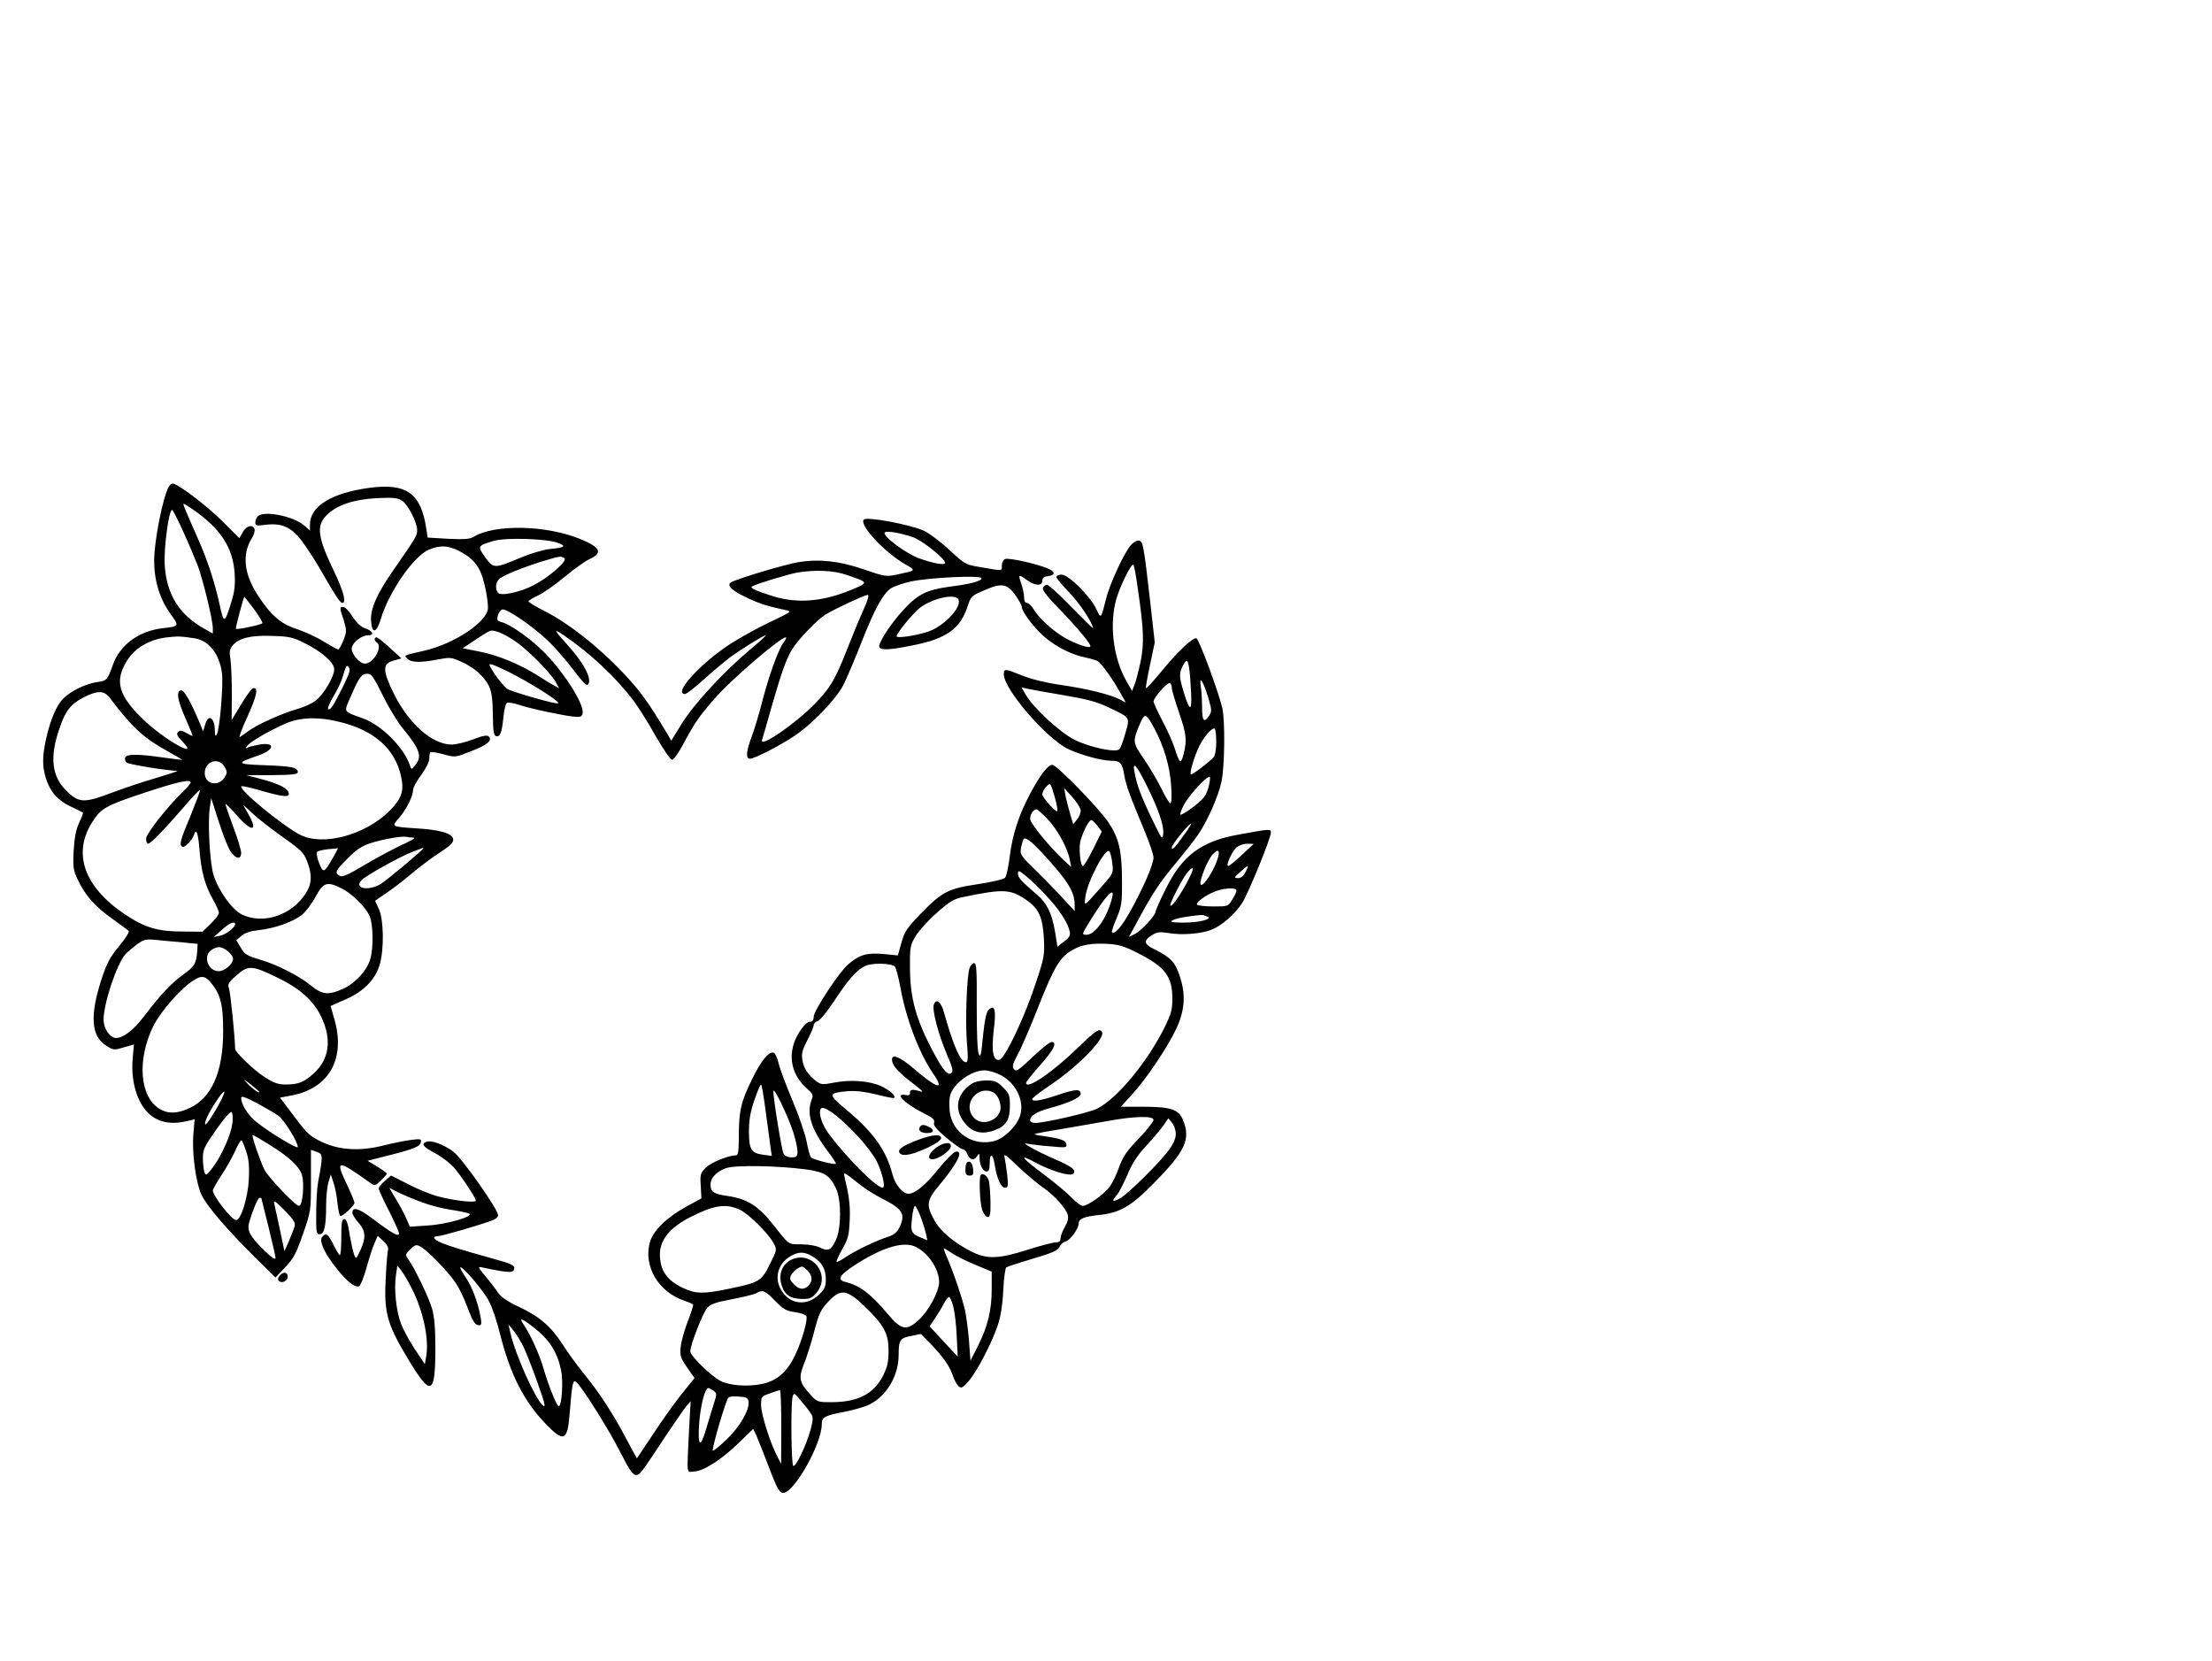
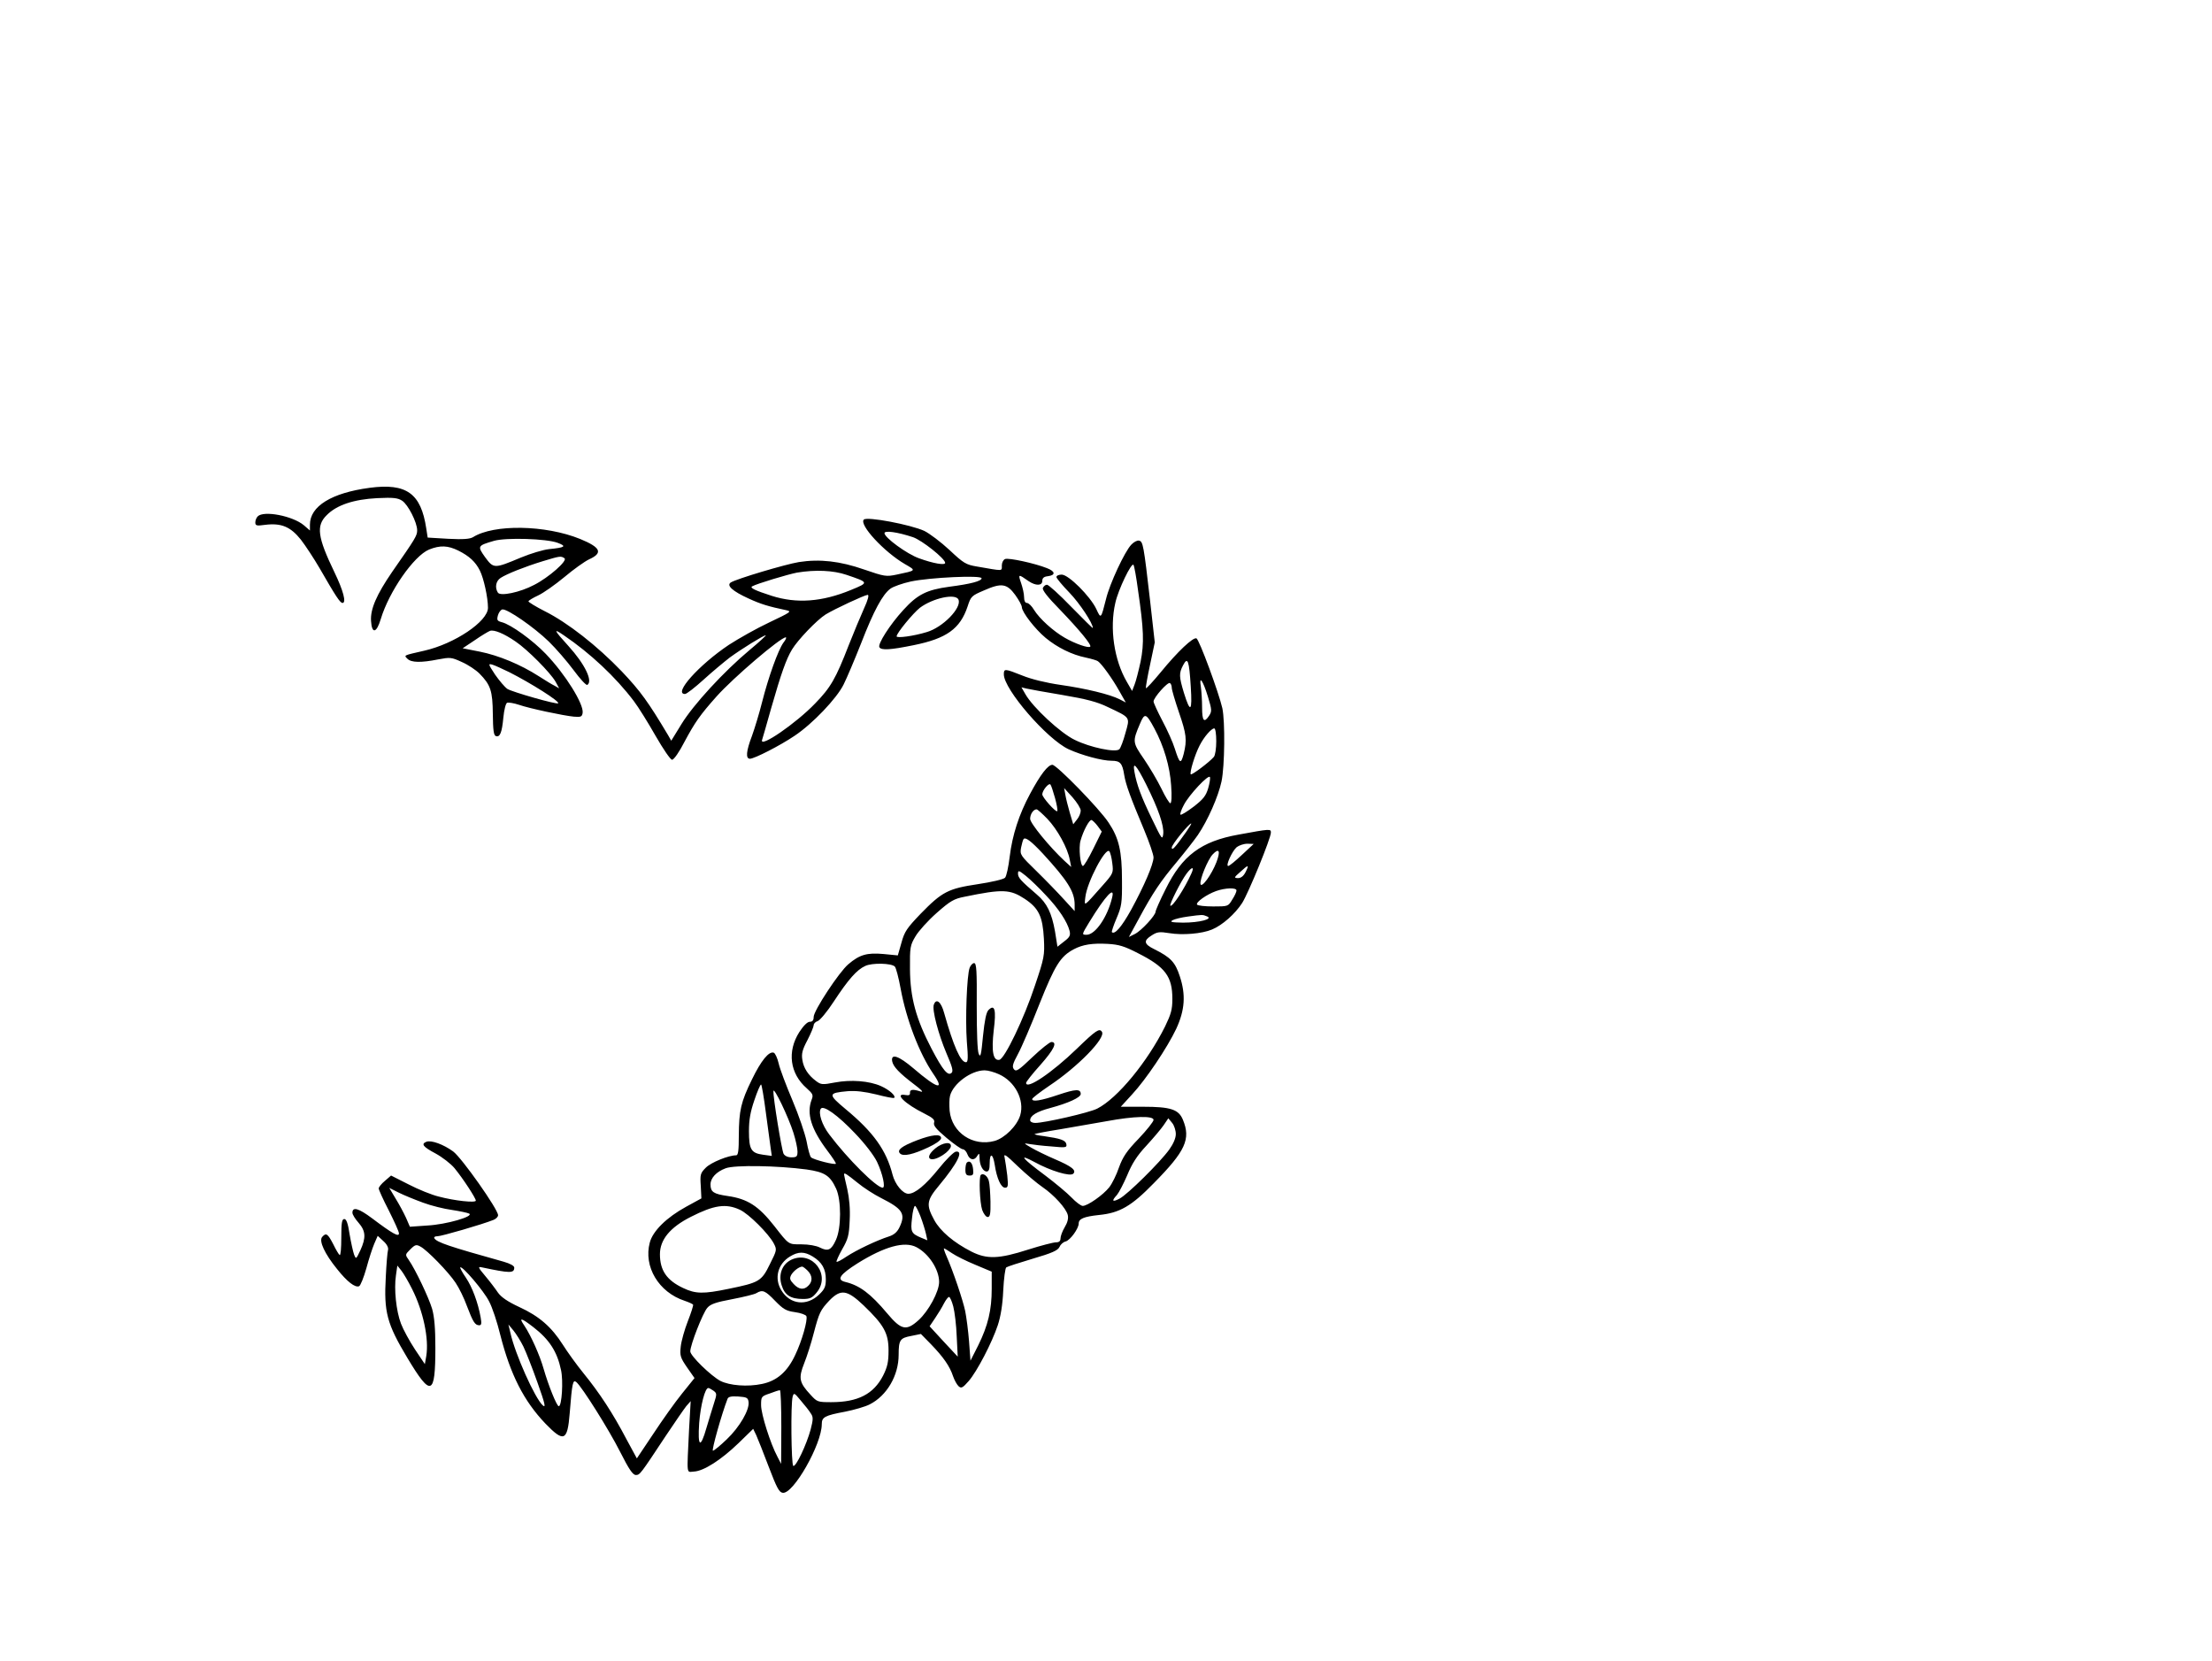
<svg xmlns="http://www.w3.org/2000/svg" version="1.0" width="289mm" height="217mm" viewBox="0 0 1093 821" preserveAspectRatio="xMidYMid meet">
  <g transform="translate(0,821) scale(0.1,-0.1)" fill="#000000" stroke="none">
-     <path d="M831 5803 c-29 -56 -71 -269 -71 -363 0 -100 27 -189 80 -263 45 -63 46 -62 -38 -72 -117 -13 -212 -83 -246 -181 -27 -75 -30 -79 -77 -85 -58 -9 -128 -42 -167 -80 -35 -34 -67 -110 -88 -209 -17 -83 -17 -125 0 -184 21 -68 58 -111 123 -142 32 -15 60 -29 61 -30 2 -1 -6 -24 -19 -51 -16 -34 -23 -74 -27 -139 -4 -82 -2 -96 22 -145 35 -74 82 -128 169 -190 39 -28 76 -55 81 -60 5 -4 -16 -38 -47 -75 -46 -55 -61 -84 -87 -163 -58 -178 -52 -280 20 -327 38 -25 40 -25 89 -11 l51 15 -6 -67 c-12 -133 32 -254 111 -298 42 -24 94 -29 157 -14 l38 9 -6 -72 c-8 -93 11 -238 40 -301 26 -56 126 -172 270 -315 l96 -94 49 52 c41 44 54 68 87 164 39 112 39 115 39 264 l0 151 29 -10 c31 -11 31 -16 6 -152 -5 -27 -9 -96 -9 -152 -1 -94 1 -103 18 -103 22 0 31 40 31 145 0 39 5 88 11 110 l12 40 13 -39 c8 -21 17 -67 20 -102 4 -35 10 -64 15 -64 14 0 69 52 69 65 0 7 -16 46 -35 86 -62 130 -53 131 113 13 22 -16 24 -16 52 11 17 16 30 31 30 34 0 4 -21 19 -47 35 l-48 29 90 23 c140 35 169 47 173 68 4 17 0 18 -49 12 -30 -4 -90 -16 -134 -27 -116 -30 -219 -24 -306 17 -59 28 -73 41 -136 125 l-71 94 58 11 c185 35 267 181 211 376 l-19 66 75 33 c89 39 146 97 168 172 22 74 20 221 -4 274 l-19 41 51 35 c29 19 86 62 127 97 41 35 106 83 143 107 53 35 67 49 65 66 -4 28 -65 46 -183 53 -123 8 -123 8 -85 51 36 41 69 107 70 139 0 11 18 45 40 74 23 31 40 65 40 80 0 15 2 29 5 32 4 3 32 -1 65 -10 58 -16 58 -16 136 15 81 31 107 54 88 73 -8 8 -30 4 -79 -15 -37 -14 -84 -25 -104 -25 -97 0 -214 104 -288 255 -55 113 -55 145 1 160 l38 11 -57 52 c-31 29 -61 52 -66 52 -12 0 -12 -17 1 -25 32 -20 -15 -105 -59 -105 -27 0 -71 54 -64 80 7 28 50 60 80 60 34 0 24 22 -15 35 -21 7 -42 27 -62 58 -16 26 -36 47 -45 47 -19 0 -19 -2 2 -66 15 -49 15 -55 -1 -98 -10 -25 -22 -46 -26 -46 -5 0 -37 18 -72 39 -35 22 -94 49 -133 62 -79 25 -129 68 -194 169 -67 103 -77 200 -30 277 12 18 18 40 15 48 -9 25 -40 17 -58 -15 l-17 -30 -83 83 c-77 77 -222 187 -247 187 -6 0 -14 -8 -20 -17z m122 -112 c136 -94 197 -188 205 -317 3 -55 0 -88 -17 -141 -32 -105 -37 -106 -56 -17 -25 114 -61 225 -107 328 -70 159 -77 176 -72 176 3 0 24 -13 47 -29z m-49 -109 c27 -59 59 -135 72 -169 26 -70 74 -268 74 -308 l0 -26 -41 23 c-126 70 -188 171 -197 317 -4 86 20 271 37 271 3 0 28 -48 55 -108z m350 -383 c25 -34 43 -65 41 -69 -5 -8 -125 -33 -131 -28 -3 4 38 158 42 158 1 0 23 -28 48 -61z m-293 -144 c70 -11 122 -78 134 -171 8 -56 -11 -279 -25 -303 -7 -12 -9 -9 -10 16 0 67 -33 88 -48 31 l-10 -33 -16 40 c-48 113 -78 166 -94 163 -24 -5 -17 -48 24 -141 19 -43 34 -80 34 -83 0 -3 -13 3 -30 13 -23 13 -32 15 -42 5 -9 -9 -5 -20 22 -47 90 -93 -92 10 -195 110 -121 117 -141 187 -82 285 39 65 107 107 193 119 57 7 77 7 145 -4z m540 -22 c88 -44 149 -97 149 -131 0 -37 -53 -126 -92 -155 -18 -14 -60 -33 -93 -42 -74 -21 -198 -77 -239 -108 -17 -13 -36 -26 -43 -30 -6 -4 11 43 39 103 47 104 55 147 25 138 -6 -2 -33 -39 -58 -81 l-46 -76 1 127 c0 70 -3 148 -7 173 -6 37 -4 50 10 68 31 37 88 52 194 48 84 -2 103 -6 160 -34z m195 -211 c-48 -98 -65 -124 -76 -117 -4 3 7 31 25 61 19 31 39 73 45 93 21 68 20 65 32 53 10 -10 3 -30 -26 -90z m193 -47 c28 -57 71 -129 96 -160 89 -108 101 -143 66 -186 -19 -23 -20 -23 -26 -4 -28 88 -140 201 -232 234 -103 38 -97 26 -59 114 41 93 51 107 81 107 19 0 31 -18 74 -105z m-1350 -12 c114 -151 170 -201 291 -268 38 -21 69 -39 67 -40 -1 -1 -42 4 -92 11 -123 18 -182 18 -188 0 -3 -8 0 -19 7 -25 10 -9 194 -39 250 -41 6 -1 -41 -16 -104 -35 -63 -18 -164 -52 -225 -75 -132 -50 -159 -49 -221 14 -70 70 -81 164 -33 303 29 88 56 123 118 155 69 36 103 36 130 1z m1146 -123 c165 -42 265 -132 295 -265 17 -75 4 -112 -59 -175 -120 -118 -327 -173 -439 -116 -86 44 -306 224 -291 240 3 3 52 -8 109 -25 107 -30 134 -31 124 -4 -9 22 -53 43 -137 65 l-72 19 128 0 c102 1 127 4 127 15 0 23 -29 29 -164 34 -140 5 -144 10 -34 47 87 30 89 70 2 54 -25 -5 -51 -12 -57 -16 -7 -4 -5 1 3 11 17 21 100 70 185 108 75 34 167 37 280 8z m-576 -221 c13 -24 13 -29 -2 -53 -31 -46 -97 -31 -97 23 0 60 71 81 99 30z m-169 -77 c0 -4 -16 -24 -36 -43 -77 -74 -184 -210 -184 -234 0 -14 5 -25 10 -25 13 0 79 69 178 183 41 48 77 86 79 83 2 -2 -19 -58 -46 -125 -52 -124 -58 -145 -42 -156 11 -6 48 30 57 57 12 38 21 15 28 -71 8 -106 27 -177 67 -247 16 -28 29 -58 29 -66 0 -8 -18 -32 -40 -53 l-41 -40 -97 1 c-123 0 -188 19 -285 84 -203 135 -262 302 -163 457 43 68 66 81 252 143 169 56 234 71 234 52z m201 -345 c26 -34 49 -35 49 -2 0 14 -18 73 -40 131 -22 59 -39 109 -37 110 2 2 27 -23 56 -56 75 -86 107 -80 55 9 l-25 45 48 -45 c26 -25 94 -77 150 -117 89 -63 103 -77 119 -119 26 -67 24 -112 -8 -161 -71 -107 -210 -152 -314 -102 -49 24 -115 116 -140 194 -19 58 -30 261 -19 333 l7 48 39 -121 c21 -66 48 -133 60 -147z m902 73 c12 0 -12 -15 -53 -33 -41 -19 -124 -63 -185 -99 -85 -51 -114 -64 -127 -57 -28 15 -22 26 40 88 44 44 70 61 115 75 65 20 155 35 175 30 8 -2 23 -4 35 -4z m-398 -97 c-45 -79 -49 -81 -70 -28 -10 26 -14 50 -9 55 5 5 29 10 54 13 25 2 47 4 48 5 2 1 -8 -19 -23 -45z m445 44 c0 -7 -178 -156 -210 -176 -60 -36 -133 -23 -96 18 20 22 188 116 253 141 54 21 53 21 53 17z m-405 -197 c50 -24 118 -90 139 -135 19 -39 21 -160 4 -216 -16 -55 -73 -118 -132 -145 -74 -34 -105 -31 -162 16 -55 45 -163 101 -244 125 -74 22 -82 27 -104 65 l-20 33 26 22 c17 15 45 24 86 28 79 9 167 40 212 75 19 16 50 56 68 90 38 71 56 77 127 42z m-525 -178 c0 -16 -45 -51 -75 -57 l-30 -6 39 35 c37 34 66 46 66 28z m-255 -90 l70 -7 -2 -35 c-5 -63 -12 -75 -71 -118 -59 -43 -110 -97 -195 -209 -49 -64 -100 -103 -135 -103 -30 0 -62 46 -62 90 0 81 65 275 108 324 9 10 35 32 56 48 36 26 44 28 100 22 34 -3 93 -9 131 -12z m219 -43 c14 -11 26 -28 26 -37 0 -26 -41 -62 -71 -62 -53 0 -79 75 -37 104 30 21 50 20 82 -5z m250 -133 c108 -52 178 -116 214 -196 51 -110 37 -206 -39 -275 -49 -44 -76 -55 -138 -55 -39 0 -59 7 -107 38 -55 36 -144 122 -144 139 0 55 -23 278 -30 297 -8 22 -4 30 38 66 58 51 75 50 206 -14z m-316 -46 c33 -49 43 -98 43 -217 0 -200 -56 -328 -165 -379 -62 -29 -108 -30 -150 -4 -98 60 -111 243 -31 407 38 76 140 193 205 231 40 25 60 17 98 -38z m222 -517 c0 -9 -37 18 -60 43 -22 24 -20 23 18 -6 23 -18 42 -35 42 -37z m-191 -44 c-28 -55 -71 -121 -76 -116 -7 8 17 59 53 113 42 64 55 65 23 3z m287 -75 c28 -21 94 -128 94 -153 0 -13 -145 75 -206 125 -40 32 -74 86 -74 118 0 11 18 5 78 -26 42 -23 91 -51 108 -64z m-229 -34 c-7 -57 -51 -157 -97 -220 -30 -39 -34 -42 -41 -25 -4 11 -8 42 -8 68 -1 44 5 57 65 143 36 52 70 91 76 88 6 -4 8 -26 5 -54z m182 -107 c99 -62 147 -106 161 -149 14 -42 4 -154 -14 -154 -18 0 -151 140 -171 179 -23 47 -65 171 -58 171 4 0 40 -21 82 -47z m-114 -34 c13 -38 16 -73 13 -138 -5 -92 -39 -201 -63 -201 -22 0 -115 120 -115 147 0 5 19 39 43 75 24 36 54 90 68 121 13 30 27 53 31 51 3 -2 14 -27 23 -55z m75 -231 c0 -2 16 -65 35 -141 19 -77 35 -146 35 -155 0 -10 -20 3 -56 38 -72 71 -86 98 -74 140 18 61 43 120 51 120 5 0 9 -1 9 -2z m164 -140 c-4 -13 -16 -45 -28 -72 l-22 -50 -22 105 c-12 57 -25 115 -28 129 -5 20 4 15 51 -32 46 -48 55 -62 49 -80z" />
-     <path d="M1825 5799 c-188 -25 -295 -91 -295 -182 l0 -29 -30 26 c-55 46 -198 74 -228 44 -7 -7 -12 -20 -12 -30 0 -16 6 -18 48 -12 80 10 126 -9 177 -73 24 -31 65 -94 92 -140 80 -139 102 -173 114 -173 20 0 4 61 -40 152 -84 174 -91 230 -38 282 49 50 134 78 249 84 81 4 103 1 124 -13 29 -19 74 -107 74 -146 0 -27 -9 -41 -124 -206 -76 -111 -108 -183 -104 -242 4 -65 27 -61 48 9 41 137 164 313 239 344 55 22 93 20 144 -5 54 -27 85 -55 107 -99 19 -38 40 -133 40 -184 0 -67 -165 -178 -315 -212 -105 -24 -101 -22 -83 -40 19 -19 67 -20 152 -3 59 11 65 11 117 -13 30 -13 69 -39 87 -57 55 -56 65 -85 66 -200 1 -79 4 -105 15 -109 20 -7 30 16 37 91 4 41 12 71 19 74 7 2 33 -2 57 -10 55 -19 221 -54 273 -59 35 -3 40 0 43 19 6 43 -85 190 -182 291 -64 67 -173 146 -218 157 -22 6 -25 10 -19 33 4 15 14 28 22 30 24 4 157 -88 230 -159 36 -35 91 -99 123 -142 31 -42 61 -75 67 -72 29 18 -12 103 -94 193 -72 79 -76 89 -22 52 130 -88 256 -206 346 -325 22 -29 70 -106 107 -171 38 -66 74 -119 82 -119 9 0 36 39 61 88 52 97 77 133 159 225 82 92 316 292 342 292 5 0 0 -12 -12 -27 -26 -37 -73 -167 -105 -293 -14 -56 -37 -131 -50 -167 -29 -76 -32 -113 -10 -113 22 0 149 65 220 113 89 59 209 185 243 254 16 32 55 124 87 205 62 160 106 241 145 269 14 10 59 26 100 35 94 20 350 32 350 16 0 -14 -52 -28 -160 -42 -111 -15 -157 -38 -227 -115 -66 -72 -128 -169 -118 -184 9 -16 55 -13 168 10 164 33 231 81 268 192 16 50 20 53 81 79 86 38 113 34 154 -22 18 -25 33 -52 33 -61 1 -25 65 -108 118 -152 57 -47 129 -83 198 -97 28 -6 55 -14 60 -18 19 -13 72 -87 105 -146 l33 -58 -31 16 c-47 24 -166 53 -292 71 -70 10 -144 28 -188 46 -88 35 -92 35 -92 6 0 -74 213 -320 320 -370 66 -30 165 -57 213 -57 42 0 53 -12 62 -70 8 -49 31 -111 99 -273 25 -60 46 -121 46 -135 -1 -35 -46 -140 -111 -259 -46 -83 -81 -124 -95 -110 -2 2 8 33 23 68 25 59 28 75 27 189 0 143 -15 208 -66 284 -45 69 -257 286 -278 286 -22 0 -59 -48 -110 -143 -55 -102 -88 -204 -101 -311 -6 -50 -16 -97 -23 -104 -7 -8 -68 -22 -135 -32 -146 -22 -176 -37 -283 -147 -67 -70 -79 -87 -94 -142 l-18 -63 -72 7 c-80 7 -117 -3 -173 -51 -45 -38 -171 -229 -171 -260 0 -17 -6 -24 -19 -24 -12 0 -31 -19 -52 -51 -61 -96 -47 -205 37 -278 30 -27 33 -33 24 -56 -26 -69 -3 -145 79 -254 23 -30 41 -58 41 -62 0 -9 -111 19 -123 31 -5 4 -15 40 -22 79 -8 39 -39 130 -70 203 -31 73 -62 155 -68 182 -6 26 -17 50 -24 53 -24 9 -63 -39 -108 -132 -55 -112 -64 -154 -65 -277 0 -74 -3 -98 -13 -98 -38 0 -124 -35 -150 -61 -27 -27 -29 -34 -25 -91 l3 -61 -75 -41 c-97 -53 -165 -120 -180 -177 -32 -119 44 -246 172 -288 21 -7 40 -16 42 -19 2 -4 -10 -41 -26 -82 -16 -41 -32 -97 -35 -125 -5 -45 -2 -55 31 -103 l37 -53 -62 -77 c-34 -42 -98 -132 -142 -199 l-81 -121 -52 96 c-66 126 -132 227 -211 324 -35 43 -81 107 -103 142 -56 88 -117 141 -215 186 -58 27 -90 49 -106 72 -12 18 -40 55 -62 81 -37 44 -38 48 -16 43 137 -29 159 -30 159 -1 0 9 -21 20 -52 29 -272 76 -331 96 -343 116 -3 6 3 10 16 10 19 0 220 58 277 81 12 5 22 15 22 23 0 29 -179 283 -222 315 -48 35 -108 57 -132 48 -28 -11 -17 -25 45 -58 33 -18 76 -51 94 -73 42 -51 105 -148 105 -160 0 -12 -104 -1 -183 20 -34 8 -101 35 -149 60 l-87 44 -30 -26 c-17 -14 -31 -31 -31 -38 0 -6 22 -55 50 -109 27 -54 50 -104 50 -113 0 -19 -31 -2 -132 74 -68 51 -98 59 -98 28 0 -9 14 -31 30 -49 36 -41 38 -74 9 -137 -21 -44 -21 -45 -31 -20 -5 14 -15 59 -22 100 -8 54 -16 75 -26 75 -12 0 -15 -18 -15 -92 0 -50 -3 -89 -8 -86 -4 2 -19 27 -32 54 -27 52 -35 58 -55 35 -16 -20 13 -83 74 -158 50 -63 89 -93 109 -85 7 3 23 43 36 89 12 45 30 100 39 121 l17 39 28 -26 c18 -16 26 -33 23 -44 -3 -9 -8 -69 -11 -132 -10 -175 5 -232 107 -402 117 -195 138 -187 138 51 0 97 -5 153 -16 192 -17 57 -83 195 -115 241 -19 27 -19 27 7 53 24 24 30 25 50 14 33 -17 139 -126 174 -179 17 -25 42 -76 56 -115 30 -79 40 -95 61 -95 11 0 12 9 7 38 -13 74 -42 151 -73 197 -18 26 -30 49 -28 51 9 10 117 -117 142 -167 16 -29 41 -105 56 -167 50 -196 116 -326 223 -438 91 -94 109 -87 120 51 12 153 16 168 33 154 28 -24 160 -233 217 -346 43 -85 62 -113 77 -113 20 0 22 3 149 195 44 66 89 131 100 145 l22 25 -8 -140 c-11 -234 -14 -210 24 -208 48 2 135 58 220 140 l73 71 15 -31 c8 -18 36 -88 62 -157 39 -102 51 -126 69 -128 52 -8 193 240 193 339 0 35 14 43 116 62 45 9 100 25 121 36 85 43 143 143 143 245 0 73 7 83 61 93 l49 10 50 -51 c61 -63 93 -109 109 -158 7 -20 19 -42 28 -50 13 -11 20 -7 49 26 41 47 115 189 144 276 14 42 24 101 27 172 3 60 10 111 15 114 5 4 64 23 131 43 96 28 124 41 132 58 5 12 18 24 30 27 23 6 65 64 65 89 0 23 25 34 100 42 103 10 161 44 271 157 157 159 184 218 144 314 -21 51 -61 64 -196 64 l-111 0 55 60 c69 74 175 232 219 325 43 93 48 168 18 259 -23 71 -45 94 -127 135 -51 25 -54 42 -12 68 26 17 38 19 87 11 66 -11 161 -3 211 18 51 21 114 77 149 131 32 51 142 320 142 348 0 19 -2 19 -160 -10 -185 -33 -279 -104 -360 -269 -28 -55 -50 -106 -50 -112 0 -18 -70 -94 -102 -110 l-30 -15 48 88 c71 132 110 189 189 283 39 47 86 107 104 133 49 72 101 190 117 265 16 77 18 296 4 362 -18 78 -114 339 -128 345 -17 6 -91 -63 -177 -168 -39 -47 -71 -82 -73 -78 -1 5 8 57 21 117 l23 109 -23 205 c-32 278 -35 294 -55 298 -9 2 -26 -7 -38 -20 -32 -33 -107 -193 -125 -269 -25 -99 -25 -99 -48 -49 -30 63 -137 170 -171 170 -14 0 -26 -5 -26 -12 0 -6 29 -41 64 -77 51 -53 116 -151 116 -175 0 -3 -48 45 -107 105 -58 60 -112 109 -120 109 -7 0 -16 -7 -20 -16 -4 -10 23 -45 84 -107 98 -102 158 -175 150 -183 -8 -9 -76 15 -126 44 -56 32 -125 94 -152 138 -11 19 -27 34 -35 34 -9 0 -14 11 -14 29 0 16 -7 47 -15 70 -15 44 -14 45 37 9 35 -24 68 -24 68 1 0 14 8 21 27 23 40 5 38 24 -4 40 -60 24 -189 52 -207 45 -9 -4 -16 -18 -16 -32 0 -29 10 -28 -123 -5 -54 9 -66 16 -135 81 -43 40 -99 82 -125 95 -68 31 -283 72 -299 56 -25 -25 100 -160 203 -220 57 -33 58 -31 -41 -52 -52 -11 -61 -9 -160 25 -120 42 -220 53 -323 37 -67 -11 -309 -83 -337 -101 -22 -15 9 -43 88 -79 61 -28 97 -39 187 -58 28 -6 21 -10 -84 -60 -62 -29 -152 -80 -200 -111 -148 -99 -277 -243 -217 -243 8 0 49 32 92 71 44 40 102 88 129 109 59 43 167 110 178 110 4 0 -32 -33 -80 -73 -127 -106 -277 -269 -336 -365 l-51 -83 -16 28 c-98 164 -136 217 -229 315 -120 125 -267 241 -382 298 -43 22 -79 44 -79 48 1 4 22 17 48 29 26 12 84 53 130 91 45 38 100 77 121 87 71 32 59 59 -43 101 -172 70 -427 74 -530 9 -15 -9 -48 -12 -123 -8 l-101 6 -7 45 c-26 174 -98 225 -280 201z m2686 -244 c44 -15 159 -106 159 -127 0 -13 -59 -3 -130 23 -59 21 -170 102 -170 124 0 14 63 6 141 -20z m-1756 -28 c45 -17 37 -23 -43 -31 -29 -3 -92 -22 -140 -42 -131 -55 -134 -55 -176 2 -39 55 -38 57 44 81 59 17 260 11 315 -10z m33 -76 c18 -11 -77 -95 -150 -132 -70 -37 -167 -57 -179 -38 -16 25 -10 58 14 73 31 20 119 55 207 82 86 26 90 27 108 15z m2835 -156 c29 -197 31 -264 13 -355 -10 -46 -23 -97 -30 -114 l-12 -31 -26 45 c-63 108 -86 264 -57 390 14 65 81 204 90 188 4 -7 14 -62 22 -123z m-1441 74 c112 -38 112 -38 22 -75 -143 -59 -268 -68 -391 -29 -84 27 -110 40 -97 47 22 13 179 60 222 68 91 15 179 11 244 -11z m87 -166 c-17 -38 -51 -119 -75 -180 -65 -168 -90 -211 -167 -290 -94 -98 -276 -223 -262 -180 2 7 23 77 45 157 49 171 74 242 103 290 29 48 123 146 166 173 44 27 192 96 208 97 8 0 1 -26 -18 -67z m467 43 c16 -41 -78 -137 -157 -160 -65 -20 -149 -31 -149 -21 0 16 81 114 115 141 64 48 178 73 191 40z m-2189 -207 c59 -40 171 -153 197 -198 l18 -33 -23 13 c-13 6 -48 28 -78 47 -90 58 -200 103 -290 121 l-86 17 60 40 c33 23 67 43 75 46 20 7 69 -13 127 -53z m3337 -223 c8 -124 -2 -133 -34 -30 -24 80 -25 96 -4 136 23 44 30 24 38 -106z m-3369 72 c107 -54 251 -145 242 -154 -7 -7 -227 56 -251 71 -13 9 -40 41 -61 71 -34 52 -35 55 -13 49 13 -4 50 -21 83 -37z m3454 -122 c19 -63 20 -71 6 -93 -25 -38 -35 -27 -35 40 0 34 -3 80 -6 102 -10 60 10 33 35 -49z m-179 45 c0 -10 16 -64 35 -120 38 -110 41 -138 24 -207 -14 -53 -20 -49 -44 26 -9 30 -37 92 -61 137 -24 46 -44 89 -44 96 0 19 70 98 81 91 5 -3 9 -13 9 -23z m-540 -36 c118 -20 172 -34 225 -60 112 -53 109 -48 86 -128 -10 -38 -24 -74 -30 -80 -18 -18 -145 9 -220 46 -70 33 -208 161 -245 227 l-19 33 24 -6 c13 -3 94 -18 179 -32z m454 -165 c47 -87 77 -189 83 -282 4 -53 2 -88 -4 -88 -5 0 -25 32 -44 72 -19 39 -58 105 -86 146 -57 83 -58 86 -20 175 23 55 30 53 71 -23z m306 -63 c0 -36 -5 -70 -12 -78 -22 -26 -109 -91 -114 -86 -7 7 20 97 44 143 22 43 58 84 72 84 6 0 10 -28 10 -63z m-346 -215 c60 -120 88 -202 84 -243 -4 -32 -7 -28 -55 72 -55 113 -76 171 -87 232 -11 58 8 39 58 -61z m306 -18 c-11 -37 -24 -54 -72 -91 -33 -25 -62 -43 -65 -39 -3 3 4 24 17 48 25 49 123 154 129 137 2 -6 -2 -31 -9 -55z m-757 -48 c9 -33 14 -62 11 -65 -7 -7 -74 68 -74 83 0 19 32 58 40 49 4 -4 14 -35 23 -67z m127 -62 c0 -12 -8 -32 -19 -45 l-18 -23 -17 57 c-9 31 -19 71 -22 89 l-6 33 41 -45 c22 -25 41 -55 41 -66z m-165 -41 c49 -51 101 -145 111 -203 l7 -35 -33 30 c-73 68 -170 186 -170 208 0 23 16 47 32 47 4 0 28 -21 53 -47z m249 -36 l20 -27 -42 -85 c-23 -47 -46 -85 -51 -85 -13 0 -22 91 -12 125 14 50 44 106 55 102 5 -2 19 -15 30 -30z m437 -29 c-55 -78 -71 -95 -71 -77 0 15 85 119 96 119 3 0 -9 -19 -25 -42z m-709 -106 c123 -134 158 -189 158 -253 l0 -32 -54 59 c-29 32 -90 95 -135 139 -79 77 -82 81 -76 115 4 19 9 38 12 42 8 14 38 -9 95 -70z m985 -7 c-32 -30 -62 -55 -68 -55 -14 0 19 73 42 93 12 9 35 17 53 17 l31 -1 -58 -54z m-641 -41 c6 -48 6 -50 -51 -114 -92 -104 -88 -102 -82 -53 9 75 99 245 118 226 5 -5 12 -32 15 -59z m515 5 c-24 -62 -74 -131 -79 -108 -4 23 36 120 60 146 32 34 40 18 19 -38z m144 -49 c-10 -20 -23 -30 -38 -30 -20 1 -20 3 11 30 41 38 46 38 27 0z m-268 -7 c-33 -74 -95 -169 -104 -159 -6 5 53 122 80 158 27 36 40 36 24 1z m-719 -108 c64 -67 106 -132 117 -176 5 -22 1 -31 -27 -52 l-33 -26 -12 75 c-16 91 -40 141 -90 183 -79 68 -93 83 -93 103 0 18 4 17 39 -11 21 -17 66 -60 99 -96z m942 24 c0 -7 -9 -27 -21 -45 -20 -34 -21 -34 -94 -34 -41 0 -76 4 -80 9 -7 12 47 50 94 67 45 16 101 18 101 3z m-1046 -42 c69 -46 88 -87 94 -197 4 -81 2 -94 -44 -230 -54 -164 -150 -363 -176 -368 -31 -6 -40 41 -28 146 13 102 5 131 -26 100 -11 -11 -19 -50 -27 -128 -9 -93 -12 -109 -21 -89 -7 15 -10 107 -10 237 1 174 -1 212 -13 212 -7 0 -17 -10 -22 -23 -14 -37 -22 -253 -14 -364 7 -81 6 -103 -4 -103 -27 0 -62 80 -108 243 -15 56 -39 75 -51 42 -10 -25 23 -148 62 -240 28 -65 35 -88 26 -97 -18 -18 -43 11 -100 120 -76 146 -105 251 -106 392 -1 109 1 118 27 162 15 26 62 78 105 116 68 60 86 70 138 80 189 39 225 37 298 -11z m431 6 c-23 -96 -83 -183 -126 -183 -25 0 -24 1 13 62 80 131 129 183 113 121z m469 -92 c33 -13 -37 -31 -118 -31 -57 1 -67 3 -52 12 11 6 45 14 75 18 74 10 73 10 95 1z m-341 -182 c135 -68 170 -115 170 -226 0 -53 -7 -76 -36 -136 -87 -175 -235 -355 -335 -406 -38 -20 -261 -71 -307 -71 -14 0 -25 6 -25 13 0 23 32 43 100 61 89 24 150 52 150 69 0 26 -25 25 -111 -4 -86 -29 -129 -36 -129 -21 0 5 38 34 85 66 140 93 279 235 260 266 -12 20 -30 8 -124 -83 -124 -120 -251 -205 -251 -169 0 5 31 45 70 88 68 77 86 114 55 114 -8 0 -51 -34 -94 -75 -68 -65 -80 -73 -91 -60 -10 13 -7 26 20 76 18 33 66 145 106 247 77 193 104 235 169 270 45 24 93 31 168 27 56 -3 84 -12 150 -46z m-1202 -66 c6 -6 19 -55 29 -110 28 -152 92 -319 161 -420 59 -85 21 -75 -98 27 -73 62 -112 75 -105 35 5 -27 36 -59 107 -113 36 -27 50 -41 35 -37 -40 13 -55 11 -54 -6 1 -11 -5 -14 -22 -11 -59 11 -3 -44 94 -92 42 -21 52 -31 47 -45 -4 -14 11 -32 62 -75 37 -31 73 -56 80 -56 8 0 18 -11 23 -25 11 -29 35 -33 49 -7 9 14 10 13 11 -11 0 -36 17 -67 35 -67 11 0 15 12 15 40 0 55 16 50 25 -7 10 -67 31 -113 51 -113 15 0 16 8 11 60 -4 33 -10 73 -13 88 -6 23 4 17 67 -44 41 -39 95 -84 120 -101 57 -39 117 -105 125 -138 4 -16 -1 -37 -15 -60 -12 -20 -21 -45 -21 -56 0 -13 -7 -19 -22 -19 -13 0 -75 -16 -138 -36 -146 -47 -204 -48 -280 -10 -88 45 -154 101 -184 156 -41 75 -38 97 23 170 93 112 124 175 83 168 -10 -2 -48 -39 -83 -83 -66 -82 -118 -125 -151 -125 -28 0 -66 47 -78 94 -31 121 -94 210 -233 325 -87 73 -87 79 11 88 40 3 83 -2 141 -16 46 -12 86 -20 89 -17 9 10 -23 39 -65 58 -58 26 -149 33 -228 18 -62 -12 -69 -11 -93 7 -39 29 -62 64 -68 105 -5 30 0 50 25 97 17 33 31 67 31 74 0 8 9 17 19 20 11 3 48 47 81 98 71 108 113 156 155 175 34 16 129 14 146 -3z m514 -532 c81 -36 128 -128 106 -203 -16 -53 -77 -113 -127 -127 -107 -29 -211 41 -222 149 -2 27 -2 60 2 74 15 60 104 126 171 126 17 0 48 -9 70 -19z m-1151 -193 c11 -79 21 -158 24 -177 l5 -34 -44 6 c-58 8 -69 26 -69 116 0 57 7 96 27 154 14 42 29 77 33 77 3 0 14 -64 24 -142z m136 -97 c11 -35 20 -76 20 -92 0 -25 -4 -29 -30 -29 -18 0 -33 7 -39 18 -9 18 -52 278 -50 309 1 25 74 -127 99 -206z m305 -3 c49 -51 93 -109 108 -140 28 -59 43 -128 28 -128 -30 0 -172 141 -264 263 -36 47 -55 106 -42 127 12 20 85 -32 170 -122z m1475 67 c0 -8 -33 -50 -74 -93 -59 -61 -78 -90 -97 -142 -12 -36 -34 -80 -48 -98 -30 -38 -107 -92 -131 -92 -9 0 -34 19 -55 41 -22 23 -81 72 -130 109 -117 87 -136 111 -54 67 80 -44 177 -73 192 -58 17 17 -7 36 -91 72 -42 18 -95 44 -117 57 -38 22 -38 23 -10 18 17 -3 65 -9 109 -12 72 -7 78 -6 75 11 -4 20 -29 28 -112 40 -27 3 -47 8 -45 10 2 2 59 13 128 24 69 12 172 30 230 40 135 25 230 27 230 6z m110 -70 c0 -20 -12 -48 -32 -76 -45 -63 -207 -223 -246 -243 -36 -19 -41 -12 -13 18 10 12 33 56 51 98 23 56 48 96 94 145 34 37 73 83 86 102 l23 34 19 -23 c10 -12 18 -37 18 -55z m-1825 -175 c90 -13 116 -30 146 -95 26 -57 26 -194 -1 -253 -23 -51 -39 -58 -79 -38 -17 9 -55 16 -91 16 -66 0 -61 -4 -135 91 -78 99 -132 134 -231 148 -69 10 -84 20 -84 57 0 32 29 63 75 80 45 17 257 13 400 -6z m251 -65 c30 -25 83 -59 117 -76 107 -54 123 -78 91 -145 -11 -23 -27 -37 -52 -45 -62 -20 -160 -67 -209 -99 -25 -17 -47 -29 -50 -26 -2 2 10 30 28 62 29 50 34 69 37 143 3 57 -2 109 -12 154 -9 38 -16 70 -16 73 0 10 13 2 66 -41z m-2147 -99 c40 -15 105 -31 143 -36 39 -6 77 -14 85 -18 25 -14 -113 -54 -207 -59 l-86 -6 -19 44 c-11 24 -34 67 -52 96 l-31 52 46 -23 c26 -13 80 -35 121 -50z m1566 -35 c44 -20 143 -119 168 -167 16 -31 15 -33 -20 -103 -41 -84 -53 -90 -204 -121 -125 -26 -163 -25 -224 4 -81 38 -115 87 -115 167 0 72 50 133 153 185 114 58 173 67 242 35z m893 -33 c11 -29 23 -68 27 -86 l7 -32 -29 12 c-51 21 -55 30 -47 97 3 33 10 61 15 61 4 0 16 -24 27 -52z m-20 -152 c61 -32 112 -110 112 -172 0 -47 -52 -144 -102 -189 -60 -54 -85 -49 -154 33 -83 99 -137 139 -207 156 -46 11 -29 36 61 93 132 82 231 110 290 79z m176 -30 c19 -13 71 -39 115 -57 l81 -34 0 -85 c0 -104 -18 -181 -67 -280 l-38 -75 -7 95 c-4 52 -13 120 -19 150 -11 53 -59 196 -93 273 -9 20 -14 37 -12 37 3 0 21 -11 40 -24z m-689 -16 c46 -28 65 -62 65 -113 0 -36 -6 -49 -33 -75 -61 -59 -144 -50 -187 21 -36 59 -18 130 43 167 41 25 71 25 112 0z m-1980 -161 c55 -109 84 -246 70 -331 l-7 -40 -49 73 c-27 41 -58 98 -69 127 -24 63 -35 171 -25 238 l7 49 20 -25 c11 -14 35 -55 53 -91z m1794 -58 c41 -42 55 -50 98 -56 29 -4 54 -13 57 -20 7 -20 -22 -122 -55 -191 -39 -84 -91 -129 -165 -144 -71 -15 -159 -8 -205 15 -47 25 -149 124 -149 146 0 32 62 190 84 215 16 19 43 28 123 43 57 11 111 24 120 30 30 18 43 13 92 -38z m438 -23 c100 -96 123 -137 123 -222 0 -57 -5 -81 -27 -125 -47 -91 -124 -131 -256 -131 -67 0 -70 1 -102 36 -57 61 -61 83 -32 156 14 35 35 101 47 148 27 103 33 115 78 163 56 57 87 53 169 -25z m443 -5 c7 -27 15 -93 17 -148 l5 -100 -70 75 -69 75 27 40 c15 22 35 55 44 73 9 17 20 32 25 32 5 0 14 -21 21 -47z m-2076 -102 c79 -61 118 -121 137 -212 12 -53 4 -179 -11 -179 -10 0 -51 102 -75 185 -19 67 -62 163 -95 213 -29 42 -18 41 44 -7z m-49 -96 c13 -27 45 -108 70 -179 37 -104 42 -126 26 -112 -39 35 -137 254 -160 358 l-10 42 25 -30 c13 -16 35 -51 49 -79z m939 -218 c18 -13 18 -17 3 -63 -9 -27 -25 -82 -37 -121 -30 -105 -44 -95 -36 24 7 89 29 173 45 173 4 0 15 -6 25 -13z m336 -179 l-1 -183 -18 35 c-35 65 -81 211 -81 255 0 42 1 44 43 58 23 9 45 16 50 16 4 1 7 -81 7 -181z m146 66 c12 -17 12 -29 -1 -79 -20 -74 -73 -187 -86 -180 -10 7 -13 306 -3 342 6 21 8 20 41 -20 20 -23 42 -51 49 -63z m-308 58 c6 -39 -44 -125 -107 -185 -33 -32 -64 -57 -69 -57 -8 0 43 181 72 256 4 11 18 14 53 12 42 -3 48 -6 51 -26z" />
-     <path d="M4545 2640 c-11 -17 5 -30 36 -30 33 0 38 14 10 30 -25 13 -38 13 -46 0z" />
+     <path d="M1825 5799 c-188 -25 -295 -91 -295 -182 l0 -29 -30 26 c-55 46 -198 74 -228 44 -7 -7 -12 -20 -12 -30 0 -16 6 -18 48 -12 80 10 126 -9 177 -73 24 -31 65 -94 92 -140 80 -139 102 -173 114 -173 20 0 4 61 -40 152 -84 174 -91 230 -38 282 49 50 134 78 249 84 81 4 103 1 124 -13 29 -19 74 -107 74 -146 0 -27 -9 -41 -124 -206 -76 -111 -108 -183 -104 -242 4 -65 27 -61 48 9 41 137 164 313 239 344 55 22 93 20 144 -5 54 -27 85 -55 107 -99 19 -38 40 -133 40 -184 0 -67 -165 -178 -315 -212 -105 -24 -101 -22 -83 -40 19 -19 67 -20 152 -3 59 11 65 11 117 -13 30 -13 69 -39 87 -57 55 -56 65 -85 66 -200 1 -79 4 -105 15 -109 20 -7 30 16 37 91 4 41 12 71 19 74 7 2 33 -2 57 -10 55 -19 221 -54 273 -59 35 -3 40 0 43 19 6 43 -85 190 -182 291 -64 67 -173 146 -218 157 -22 6 -25 10 -19 33 4 15 14 28 22 30 24 4 157 -88 230 -159 36 -35 91 -99 123 -142 31 -42 61 -75 67 -72 29 18 -12 103 -94 193 -72 79 -76 89 -22 52 130 -88 256 -206 346 -325 22 -29 70 -106 107 -171 38 -66 74 -119 82 -119 9 0 36 39 61 88 52 97 77 133 159 225 82 92 316 292 342 292 5 0 0 -12 -12 -27 -26 -37 -73 -167 -105 -293 -14 -56 -37 -131 -50 -167 -29 -76 -32 -113 -10 -113 22 0 149 65 220 113 89 59 209 185 243 254 16 32 55 124 87 205 62 160 106 241 145 269 14 10 59 26 100 35 94 20 350 32 350 16 0 -14 -52 -28 -160 -42 -111 -15 -157 -38 -227 -115 -66 -72 -128 -169 -118 -184 9 -16 55 -13 168 10 164 33 231 81 268 192 16 50 20 53 81 79 86 38 113 34 154 -22 18 -25 33 -52 33 -61 1 -25 65 -108 118 -152 57 -47 129 -83 198 -97 28 -6 55 -14 60 -18 19 -13 72 -87 105 -146 l33 -58 -31 16 c-47 24 -166 53 -292 71 -70 10 -144 28 -188 46 -88 35 -92 35 -92 6 0 -74 213 -320 320 -370 66 -30 165 -57 213 -57 42 0 53 -12 62 -70 8 -49 31 -111 99 -273 25 -60 46 -121 46 -135 -1 -35 -46 -140 -111 -259 -46 -83 -81 -124 -95 -110 -2 2 8 33 23 68 25 59 28 75 27 189 0 143 -15 208 -66 284 -45 69 -257 286 -278 286 -22 0 -59 -48 -110 -143 -55 -102 -88 -204 -101 -311 -6 -50 -16 -97 -23 -104 -7 -8 -68 -22 -135 -32 -146 -22 -176 -37 -283 -147 -67 -70 -79 -87 -94 -142 l-18 -63 -72 7 c-80 7 -117 -3 -173 -51 -45 -38 -171 -229 -171 -260 0 -17 -6 -24 -19 -24 -12 0 -31 -19 -52 -51 -61 -96 -47 -205 37 -278 30 -27 33 -33 24 -56 -26 -69 -3 -145 79 -254 23 -30 41 -58 41 -62 0 -9 -111 19 -123 31 -5 4 -15 40 -22 79 -8 39 -39 130 -70 203 -31 73 -62 155 -68 182 -6 26 -17 50 -24 53 -24 9 -63 -39 -108 -132 -55 -112 -64 -154 -65 -277 0 -74 -3 -98 -13 -98 -38 0 -124 -35 -150 -61 -27 -27 -29 -34 -25 -91 l3 -61 -75 -41 c-97 -53 -165 -120 -180 -177 -32 -119 44 -246 172 -288 21 -7 40 -16 42 -19 2 -4 -10 -41 -26 -82 -16 -41 -32 -97 -35 -125 -5 -45 -2 -55 31 -103 l37 -53 -62 -77 c-34 -42 -98 -132 -142 -199 l-81 -121 -52 96 c-66 126 -132 227 -211 324 -35 43 -81 107 -103 142 -56 88 -117 141 -215 186 -58 27 -90 49 -106 72 -12 18 -40 55 -62 81 -37 44 -38 48 -16 43 137 -29 159 -30 159 -1 0 9 -21 20 -52 29 -272 76 -331 96 -343 116 -3 6 3 10 16 10 19 0 220 58 277 81 12 5 22 15 22 23 0 29 -179 283 -222 315 -48 35 -108 57 -132 48 -28 -11 -17 -25 45 -58 33 -18 76 -51 94 -73 42 -51 105 -148 105 -160 0 -12 -104 -1 -183 20 -34 8 -101 35 -149 60 l-87 44 -30 -26 c-17 -14 -31 -31 -31 -38 0 -6 22 -55 50 -109 27 -54 50 -104 50 -113 0 -19 -31 -2 -132 74 -68 51 -98 59 -98 28 0 -9 14 -31 30 -49 36 -41 38 -74 9 -137 -21 -44 -21 -45 -31 -20 -5 14 -15 59 -22 100 -8 54 -16 75 -26 75 -12 0 -15 -18 -15 -92 0 -50 -3 -89 -8 -86 -4 2 -19 27 -32 54 -27 52 -35 58 -55 35 -16 -20 13 -83 74 -158 50 -63 89 -93 109 -85 7 3 23 43 36 89 12 45 30 100 39 121 l17 39 28 -26 c18 -16 26 -33 23 -44 -3 -9 -8 -69 -11 -132 -10 -175 5 -232 107 -402 117 -195 138 -187 138 51 0 97 -5 153 -16 192 -17 57 -83 195 -115 241 -19 27 -19 27 7 53 24 24 30 25 50 14 33 -17 139 -126 174 -179 17 -25 42 -76 56 -115 30 -79 40 -95 61 -95 11 0 12 9 7 38 -13 74 -42 151 -73 197 -18 26 -30 49 -28 51 9 10 117 -117 142 -167 16 -29 41 -105 56 -167 50 -196 116 -326 223 -438 91 -94 109 -87 120 51 12 153 16 168 33 154 28 -24 160 -233 217 -346 43 -85 62 -113 77 -113 20 0 22 3 149 195 44 66 89 131 100 145 l22 25 -8 -140 c-11 -234 -14 -210 24 -208 48 2 135 58 220 140 l73 71 15 -31 c8 -18 36 -88 62 -157 39 -102 51 -126 69 -128 52 -8 193 240 193 339 0 35 14 43 116 62 45 9 100 25 121 36 85 43 143 143 143 245 0 73 7 83 61 93 l49 10 50 -51 c61 -63 93 -109 109 -158 7 -20 19 -42 28 -50 13 -11 20 -7 49 26 41 47 115 189 144 276 14 42 24 101 27 172 3 60 10 111 15 114 5 4 64 23 131 43 96 28 124 41 132 58 5 12 18 24 30 27 23 6 65 64 65 89 0 23 25 34 100 42 103 10 161 44 271 157 157 159 184 218 144 314 -21 51 -61 64 -196 64 l-111 0 55 60 c69 74 175 232 219 325 43 93 48 168 18 259 -23 71 -45 94 -127 135 -51 25 -54 42 -12 68 26 17 38 19 87 11 66 -11 161 -3 211 18 51 21 114 77 149 131 32 51 142 320 142 348 0 19 -2 19 -160 -10 -185 -33 -279 -104 -360 -269 -28 -55 -50 -106 -50 -112 0 -18 -70 -94 -102 -110 l-30 -15 48 88 c71 132 110 189 189 283 39 47 86 107 104 133 49 72 101 190 117 265 16 77 18 296 4 362 -18 78 -114 339 -128 345 -17 6 -91 -63 -177 -168 -39 -47 -71 -82 -73 -78 -1 5 8 57 21 117 l23 109 -23 205 c-32 278 -35 294 -55 298 -9 2 -26 -7 -38 -20 -32 -33 -107 -193 -125 -269 -25 -99 -25 -99 -48 -49 -30 63 -137 170 -171 170 -14 0 -26 -5 -26 -12 0 -6 29 -41 64 -77 51 -53 116 -151 116 -175 0 -3 -48 45 -107 105 -58 60 -112 109 -120 109 -7 0 -16 -7 -20 -16 -4 -10 23 -45 84 -107 98 -102 158 -175 150 -183 -8 -9 -76 15 -126 44 -56 32 -125 94 -152 138 -11 19 -27 34 -35 34 -9 0 -14 11 -14 29 0 16 -7 47 -15 70 -15 44 -14 45 37 9 35 -24 68 -24 68 1 0 14 8 21 27 23 40 5 38 24 -4 40 -60 24 -189 52 -207 45 -9 -4 -16 -18 -16 -32 0 -29 10 -28 -123 -5 -54 9 -66 16 -135 81 -43 40 -99 82 -125 95 -68 31 -283 72 -299 56 -25 -25 100 -160 203 -220 57 -33 58 -31 -41 -52 -52 -11 -61 -9 -160 25 -120 42 -220 53 -323 37 -67 -11 -309 -83 -337 -101 -22 -15 9 -43 88 -79 61 -28 97 -39 187 -58 28 -6 21 -10 -84 -60 -62 -29 -152 -80 -200 -111 -148 -99 -277 -243 -217 -243 8 0 49 32 92 71 44 40 102 88 129 109 59 43 167 110 178 110 4 0 -32 -33 -80 -73 -127 -106 -277 -269 -336 -365 l-51 -83 -16 28 c-98 164 -136 217 -229 315 -120 125 -267 241 -382 298 -43 22 -79 44 -79 48 1 4 22 17 48 29 26 12 84 53 130 91 45 38 100 77 121 87 71 32 59 59 -43 101 -172 70 -427 74 -530 9 -15 -9 -48 -12 -123 -8 l-101 6 -7 45 c-26 174 -98 225 -280 201z m2686 -244 c44 -15 159 -106 159 -127 0 -13 -59 -3 -130 23 -59 21 -170 102 -170 124 0 14 63 6 141 -20z m-1756 -28 c45 -17 37 -23 -43 -31 -29 -3 -92 -22 -140 -42 -131 -55 -134 -55 -176 2 -39 55 -38 57 44 81 59 17 260 11 315 -10z m33 -76 c18 -11 -77 -95 -150 -132 -70 -37 -167 -57 -179 -38 -16 25 -10 58 14 73 31 20 119 55 207 82 86 26 90 27 108 15z m2835 -156 c29 -197 31 -264 13 -355 -10 -46 -23 -97 -30 -114 l-12 -31 -26 45 c-63 108 -86 264 -57 390 14 65 81 204 90 188 4 -7 14 -62 22 -123z m-1441 74 c112 -38 112 -38 22 -75 -143 -59 -268 -68 -391 -29 -84 27 -110 40 -97 47 22 13 179 60 222 68 91 15 179 11 244 -11z m87 -166 c-17 -38 -51 -119 -75 -180 -65 -168 -90 -211 -167 -290 -94 -98 -276 -223 -262 -180 2 7 23 77 45 157 49 171 74 242 103 290 29 48 123 146 166 173 44 27 192 96 208 97 8 0 1 -26 -18 -67z m467 43 c16 -41 -78 -137 -157 -160 -65 -20 -149 -31 -149 -21 0 16 81 114 115 141 64 48 178 73 191 40z m-2189 -207 c59 -40 171 -153 197 -198 l18 -33 -23 13 c-13 6 -48 28 -78 47 -90 58 -200 103 -290 121 l-86 17 60 40 c33 23 67 43 75 46 20 7 69 -13 127 -53z m3337 -223 c8 -124 -2 -133 -34 -30 -24 80 -25 96 -4 136 23 44 30 24 38 -106z m-3369 72 c107 -54 251 -145 242 -154 -7 -7 -227 56 -251 71 -13 9 -40 41 -61 71 -34 52 -35 55 -13 49 13 -4 50 -21 83 -37z m3454 -122 c19 -63 20 -71 6 -93 -25 -38 -35 -27 -35 40 0 34 -3 80 -6 102 -10 60 10 33 35 -49z m-179 45 c0 -10 16 -64 35 -120 38 -110 41 -138 24 -207 -14 -53 -20 -49 -44 26 -9 30 -37 92 -61 137 -24 46 -44 89 -44 96 0 19 70 98 81 91 5 -3 9 -13 9 -23z m-540 -36 c118 -20 172 -34 225 -60 112 -53 109 -48 86 -128 -10 -38 -24 -74 -30 -80 -18 -18 -145 9 -220 46 -70 33 -208 161 -245 227 l-19 33 24 -6 c13 -3 94 -18 179 -32z m454 -165 c47 -87 77 -189 83 -282 4 -53 2 -88 -4 -88 -5 0 -25 32 -44 72 -19 39 -58 105 -86 146 -57 83 -58 86 -20 175 23 55 30 53 71 -23z m306 -63 c0 -36 -5 -70 -12 -78 -22 -26 -109 -91 -114 -86 -7 7 20 97 44 143 22 43 58 84 72 84 6 0 10 -28 10 -63z m-346 -215 c60 -120 88 -202 84 -243 -4 -32 -7 -28 -55 72 -55 113 -76 171 -87 232 -11 58 8 39 58 -61z m306 -18 c-11 -37 -24 -54 -72 -91 -33 -25 -62 -43 -65 -39 -3 3 4 24 17 48 25 49 123 154 129 137 2 -6 -2 -31 -9 -55z m-757 -48 c9 -33 14 -62 11 -65 -7 -7 -74 68 -74 83 0 19 32 58 40 49 4 -4 14 -35 23 -67z m127 -62 c0 -12 -8 -32 -19 -45 l-18 -23 -17 57 c-9 31 -19 71 -22 89 l-6 33 41 -45 c22 -25 41 -55 41 -66z m-165 -41 c49 -51 101 -145 111 -203 l7 -35 -33 30 c-73 68 -170 186 -170 208 0 23 16 47 32 47 4 0 28 -21 53 -47z m249 -36 l20 -27 -42 -85 c-23 -47 -46 -85 -51 -85 -13 0 -22 91 -12 125 14 50 44 106 55 102 5 -2 19 -15 30 -30z m437 -29 c-55 -78 -71 -95 -71 -77 0 15 85 119 96 119 3 0 -9 -19 -25 -42z m-709 -106 c123 -134 158 -189 158 -253 l0 -32 -54 59 c-29 32 -90 95 -135 139 -79 77 -82 81 -76 115 4 19 9 38 12 42 8 14 38 -9 95 -70z m985 -7 c-32 -30 -62 -55 -68 -55 -14 0 19 73 42 93 12 9 35 17 53 17 l31 -1 -58 -54z m-641 -41 c6 -48 6 -50 -51 -114 -92 -104 -88 -102 -82 -53 9 75 99 245 118 226 5 -5 12 -32 15 -59z m515 5 c-24 -62 -74 -131 -79 -108 -4 23 36 120 60 146 32 34 40 18 19 -38z m144 -49 c-10 -20 -23 -30 -38 -30 -20 1 -20 3 11 30 41 38 46 38 27 0z m-268 -7 c-33 -74 -95 -169 -104 -159 -6 5 53 122 80 158 27 36 40 36 24 1z m-719 -108 c64 -67 106 -132 117 -176 5 -22 1 -31 -27 -52 l-33 -26 -12 75 c-16 91 -40 141 -90 183 -79 68 -93 83 -93 103 0 18 4 17 39 -11 21 -17 66 -60 99 -96z m942 24 c0 -7 -9 -27 -21 -45 -20 -34 -21 -34 -94 -34 -41 0 -76 4 -80 9 -7 12 47 50 94 67 45 16 101 18 101 3z m-1046 -42 c69 -46 88 -87 94 -197 4 -81 2 -94 -44 -230 -54 -164 -150 -363 -176 -368 -31 -6 -40 41 -28 146 13 102 5 131 -26 100 -11 -11 -19 -50 -27 -128 -9 -93 -12 -109 -21 -89 -7 15 -10 107 -10 237 1 174 -1 212 -13 212 -7 0 -17 -10 -22 -23 -14 -37 -22 -253 -14 -364 7 -81 6 -103 -4 -103 -27 0 -62 80 -108 243 -15 56 -39 75 -51 42 -10 -25 23 -148 62 -240 28 -65 35 -88 26 -97 -18 -18 -43 11 -100 120 -76 146 -105 251 -106 392 -1 109 1 118 27 162 15 26 62 78 105 116 68 60 86 70 138 80 189 39 225 37 298 -11z m431 6 c-23 -96 -83 -183 -126 -183 -25 0 -24 1 13 62 80 131 129 183 113 121z m469 -92 c33 -13 -37 -31 -118 -31 -57 1 -67 3 -52 12 11 6 45 14 75 18 74 10 73 10 95 1z m-341 -182 c135 -68 170 -115 170 -226 0 -53 -7 -76 -36 -136 -87 -175 -235 -355 -335 -406 -38 -20 -261 -71 -307 -71 -14 0 -25 6 -25 13 0 23 32 43 100 61 89 24 150 52 150 69 0 26 -25 25 -111 -4 -86 -29 -129 -36 -129 -21 0 5 38 34 85 66 140 93 279 235 260 266 -12 20 -30 8 -124 -83 -124 -120 -251 -205 -251 -169 0 5 31 45 70 88 68 77 86 114 55 114 -8 0 -51 -34 -94 -75 -68 -65 -80 -73 -91 -60 -10 13 -7 26 20 76 18 33 66 145 106 247 77 193 104 235 169 270 45 24 93 31 168 27 56 -3 84 -12 150 -46z m-1202 -66 c6 -6 19 -55 29 -110 28 -152 92 -319 161 -420 59 -85 21 -75 -98 27 -73 62 -112 75 -105 35 5 -27 36 -59 107 -113 36 -27 50 -41 35 -37 -40 13 -55 11 -54 -6 1 -11 -5 -14 -22 -11 -59 11 -3 -44 94 -92 42 -21 52 -31 47 -45 -4 -14 11 -32 62 -75 37 -31 73 -56 80 -56 8 0 18 -11 23 -25 11 -29 35 -33 49 -7 9 14 10 13 11 -11 0 -36 17 -67 35 -67 11 0 15 12 15 40 0 55 16 50 25 -7 10 -67 31 -113 51 -113 15 0 16 8 11 60 -4 33 -10 73 -13 88 -6 23 4 17 67 -44 41 -39 95 -84 120 -101 57 -39 117 -105 125 -138 4 -16 -1 -37 -15 -60 -12 -20 -21 -45 -21 -56 0 -13 -7 -19 -22 -19 -13 0 -75 -16 -138 -36 -146 -47 -204 -48 -280 -10 -88 45 -154 101 -184 156 -41 75 -38 97 23 170 93 112 124 175 83 168 -10 -2 -48 -39 -83 -83 -66 -82 -118 -125 -151 -125 -28 0 -66 47 -78 94 -31 121 -94 210 -233 325 -87 73 -87 79 11 88 40 3 83 -2 141 -16 46 -12 86 -20 89 -17 9 10 -23 39 -65 58 -58 26 -149 33 -228 18 -62 -12 -69 -11 -93 7 -39 29 -62 64 -68 105 -5 30 0 50 25 97 17 33 31 67 31 74 0 8 9 17 19 20 11 3 48 47 81 98 71 108 113 156 155 175 34 16 129 14 146 -3z m514 -532 c81 -36 128 -128 106 -203 -16 -53 -77 -113 -127 -127 -107 -29 -211 41 -222 149 -2 27 -2 60 2 74 15 60 104 126 171 126 17 0 48 -9 70 -19z m-1151 -193 c11 -79 21 -158 24 -177 l5 -34 -44 6 c-58 8 -69 26 -69 116 0 57 7 96 27 154 14 42 29 77 33 77 3 0 14 -64 24 -142m136 -97 c11 -35 20 -76 20 -92 0 -25 -4 -29 -30 -29 -18 0 -33 7 -39 18 -9 18 -52 278 -50 309 1 25 74 -127 99 -206z m305 -3 c49 -51 93 -109 108 -140 28 -59 43 -128 28 -128 -30 0 -172 141 -264 263 -36 47 -55 106 -42 127 12 20 85 -32 170 -122z m1475 67 c0 -8 -33 -50 -74 -93 -59 -61 -78 -90 -97 -142 -12 -36 -34 -80 -48 -98 -30 -38 -107 -92 -131 -92 -9 0 -34 19 -55 41 -22 23 -81 72 -130 109 -117 87 -136 111 -54 67 80 -44 177 -73 192 -58 17 17 -7 36 -91 72 -42 18 -95 44 -117 57 -38 22 -38 23 -10 18 17 -3 65 -9 109 -12 72 -7 78 -6 75 11 -4 20 -29 28 -112 40 -27 3 -47 8 -45 10 2 2 59 13 128 24 69 12 172 30 230 40 135 25 230 27 230 6z m110 -70 c0 -20 -12 -48 -32 -76 -45 -63 -207 -223 -246 -243 -36 -19 -41 -12 -13 18 10 12 33 56 51 98 23 56 48 96 94 145 34 37 73 83 86 102 l23 34 19 -23 c10 -12 18 -37 18 -55z m-1825 -175 c90 -13 116 -30 146 -95 26 -57 26 -194 -1 -253 -23 -51 -39 -58 -79 -38 -17 9 -55 16 -91 16 -66 0 -61 -4 -135 91 -78 99 -132 134 -231 148 -69 10 -84 20 -84 57 0 32 29 63 75 80 45 17 257 13 400 -6z m251 -65 c30 -25 83 -59 117 -76 107 -54 123 -78 91 -145 -11 -23 -27 -37 -52 -45 -62 -20 -160 -67 -209 -99 -25 -17 -47 -29 -50 -26 -2 2 10 30 28 62 29 50 34 69 37 143 3 57 -2 109 -12 154 -9 38 -16 70 -16 73 0 10 13 2 66 -41z m-2147 -99 c40 -15 105 -31 143 -36 39 -6 77 -14 85 -18 25 -14 -113 -54 -207 -59 l-86 -6 -19 44 c-11 24 -34 67 -52 96 l-31 52 46 -23 c26 -13 80 -35 121 -50z m1566 -35 c44 -20 143 -119 168 -167 16 -31 15 -33 -20 -103 -41 -84 -53 -90 -204 -121 -125 -26 -163 -25 -224 4 -81 38 -115 87 -115 167 0 72 50 133 153 185 114 58 173 67 242 35z m893 -33 c11 -29 23 -68 27 -86 l7 -32 -29 12 c-51 21 -55 30 -47 97 3 33 10 61 15 61 4 0 16 -24 27 -52z m-20 -152 c61 -32 112 -110 112 -172 0 -47 -52 -144 -102 -189 -60 -54 -85 -49 -154 33 -83 99 -137 139 -207 156 -46 11 -29 36 61 93 132 82 231 110 290 79z m176 -30 c19 -13 71 -39 115 -57 l81 -34 0 -85 c0 -104 -18 -181 -67 -280 l-38 -75 -7 95 c-4 52 -13 120 -19 150 -11 53 -59 196 -93 273 -9 20 -14 37 -12 37 3 0 21 -11 40 -24z m-689 -16 c46 -28 65 -62 65 -113 0 -36 -6 -49 -33 -75 -61 -59 -144 -50 -187 21 -36 59 -18 130 43 167 41 25 71 25 112 0z m-1980 -161 c55 -109 84 -246 70 -331 l-7 -40 -49 73 c-27 41 -58 98 -69 127 -24 63 -35 171 -25 238 l7 49 20 -25 c11 -14 35 -55 53 -91z m1794 -58 c41 -42 55 -50 98 -56 29 -4 54 -13 57 -20 7 -20 -22 -122 -55 -191 -39 -84 -91 -129 -165 -144 -71 -15 -159 -8 -205 15 -47 25 -149 124 -149 146 0 32 62 190 84 215 16 19 43 28 123 43 57 11 111 24 120 30 30 18 43 13 92 -38z m438 -23 c100 -96 123 -137 123 -222 0 -57 -5 -81 -27 -125 -47 -91 -124 -131 -256 -131 -67 0 -70 1 -102 36 -57 61 -61 83 -32 156 14 35 35 101 47 148 27 103 33 115 78 163 56 57 87 53 169 -25z m443 -5 c7 -27 15 -93 17 -148 l5 -100 -70 75 -69 75 27 40 c15 22 35 55 44 73 9 17 20 32 25 32 5 0 14 -21 21 -47z m-2076 -102 c79 -61 118 -121 137 -212 12 -53 4 -179 -11 -179 -10 0 -51 102 -75 185 -19 67 -62 163 -95 213 -29 42 -18 41 44 -7z m-49 -96 c13 -27 45 -108 70 -179 37 -104 42 -126 26 -112 -39 35 -137 254 -160 358 l-10 42 25 -30 c13 -16 35 -51 49 -79z m939 -218 c18 -13 18 -17 3 -63 -9 -27 -25 -82 -37 -121 -30 -105 -44 -95 -36 24 7 89 29 173 45 173 4 0 15 -6 25 -13z m336 -179 l-1 -183 -18 35 c-35 65 -81 211 -81 255 0 42 1 44 43 58 23 9 45 16 50 16 4 1 7 -81 7 -181z m146 66 c12 -17 12 -29 -1 -79 -20 -74 -73 -187 -86 -180 -10 7 -13 306 -3 342 6 21 8 20 41 -20 20 -23 42 -51 49 -63z m-308 58 c6 -39 -44 -125 -107 -185 -33 -32 -64 -57 -69 -57 -8 0 43 181 72 256 4 11 18 14 53 12 42 -3 48 -6 51 -26z" />
    <path d="M4530 2574 c-75 -29 -100 -48 -83 -65 16 -16 65 -5 141 31 36 17 62 35 62 45 0 22 -44 18 -120 -11z" />
    <path d="M4621 2534 c-59 -49 -25 -75 40 -31 19 12 35 30 37 40 5 27 -41 21 -77 -9z" />
    <path d="M4777 2464 c-4 -4 -7 -20 -7 -36 0 -22 5 -28 21 -28 17 0 20 5 17 32 -3 31 -17 45 -31 32z" />
    <path d="M4846 2403 c-10 -11 -5 -137 7 -173 7 -19 19 -35 27 -35 12 0 15 15 14 76 -1 42 -4 88 -8 102 -6 25 -28 41 -40 30z" />
-     <path d="M4800 2853 c-80 -55 -88 -136 -23 -205 35 -37 82 -45 138 -24 57 22 75 51 75 122 0 50 -3 59 -34 90 -29 29 -41 34 -83 34 -30 0 -58 -7 -73 -17z m110 -43 c24 -13 41 -65 31 -93 -21 -55 -98 -71 -132 -28 -55 67 24 162 101 121z" />
    <path d="M3912 1985 c-47 -21 -68 -73 -50 -128 15 -48 44 -67 105 -67 34 0 46 5 67 31 73 86 -19 209 -122 164z m78 -55 c24 -24 26 -53 4 -74 -22 -23 -47 -20 -73 8 -19 20 -21 28 -12 45 11 19 38 40 54 41 4 0 16 -9 27 -20z" />
-     <path d="M1380 1905 c-9 -11 -10 -19 -3 -26 14 -14 43 0 43 22 0 23 -23 25 -40 4z" />
  </g>
</svg>